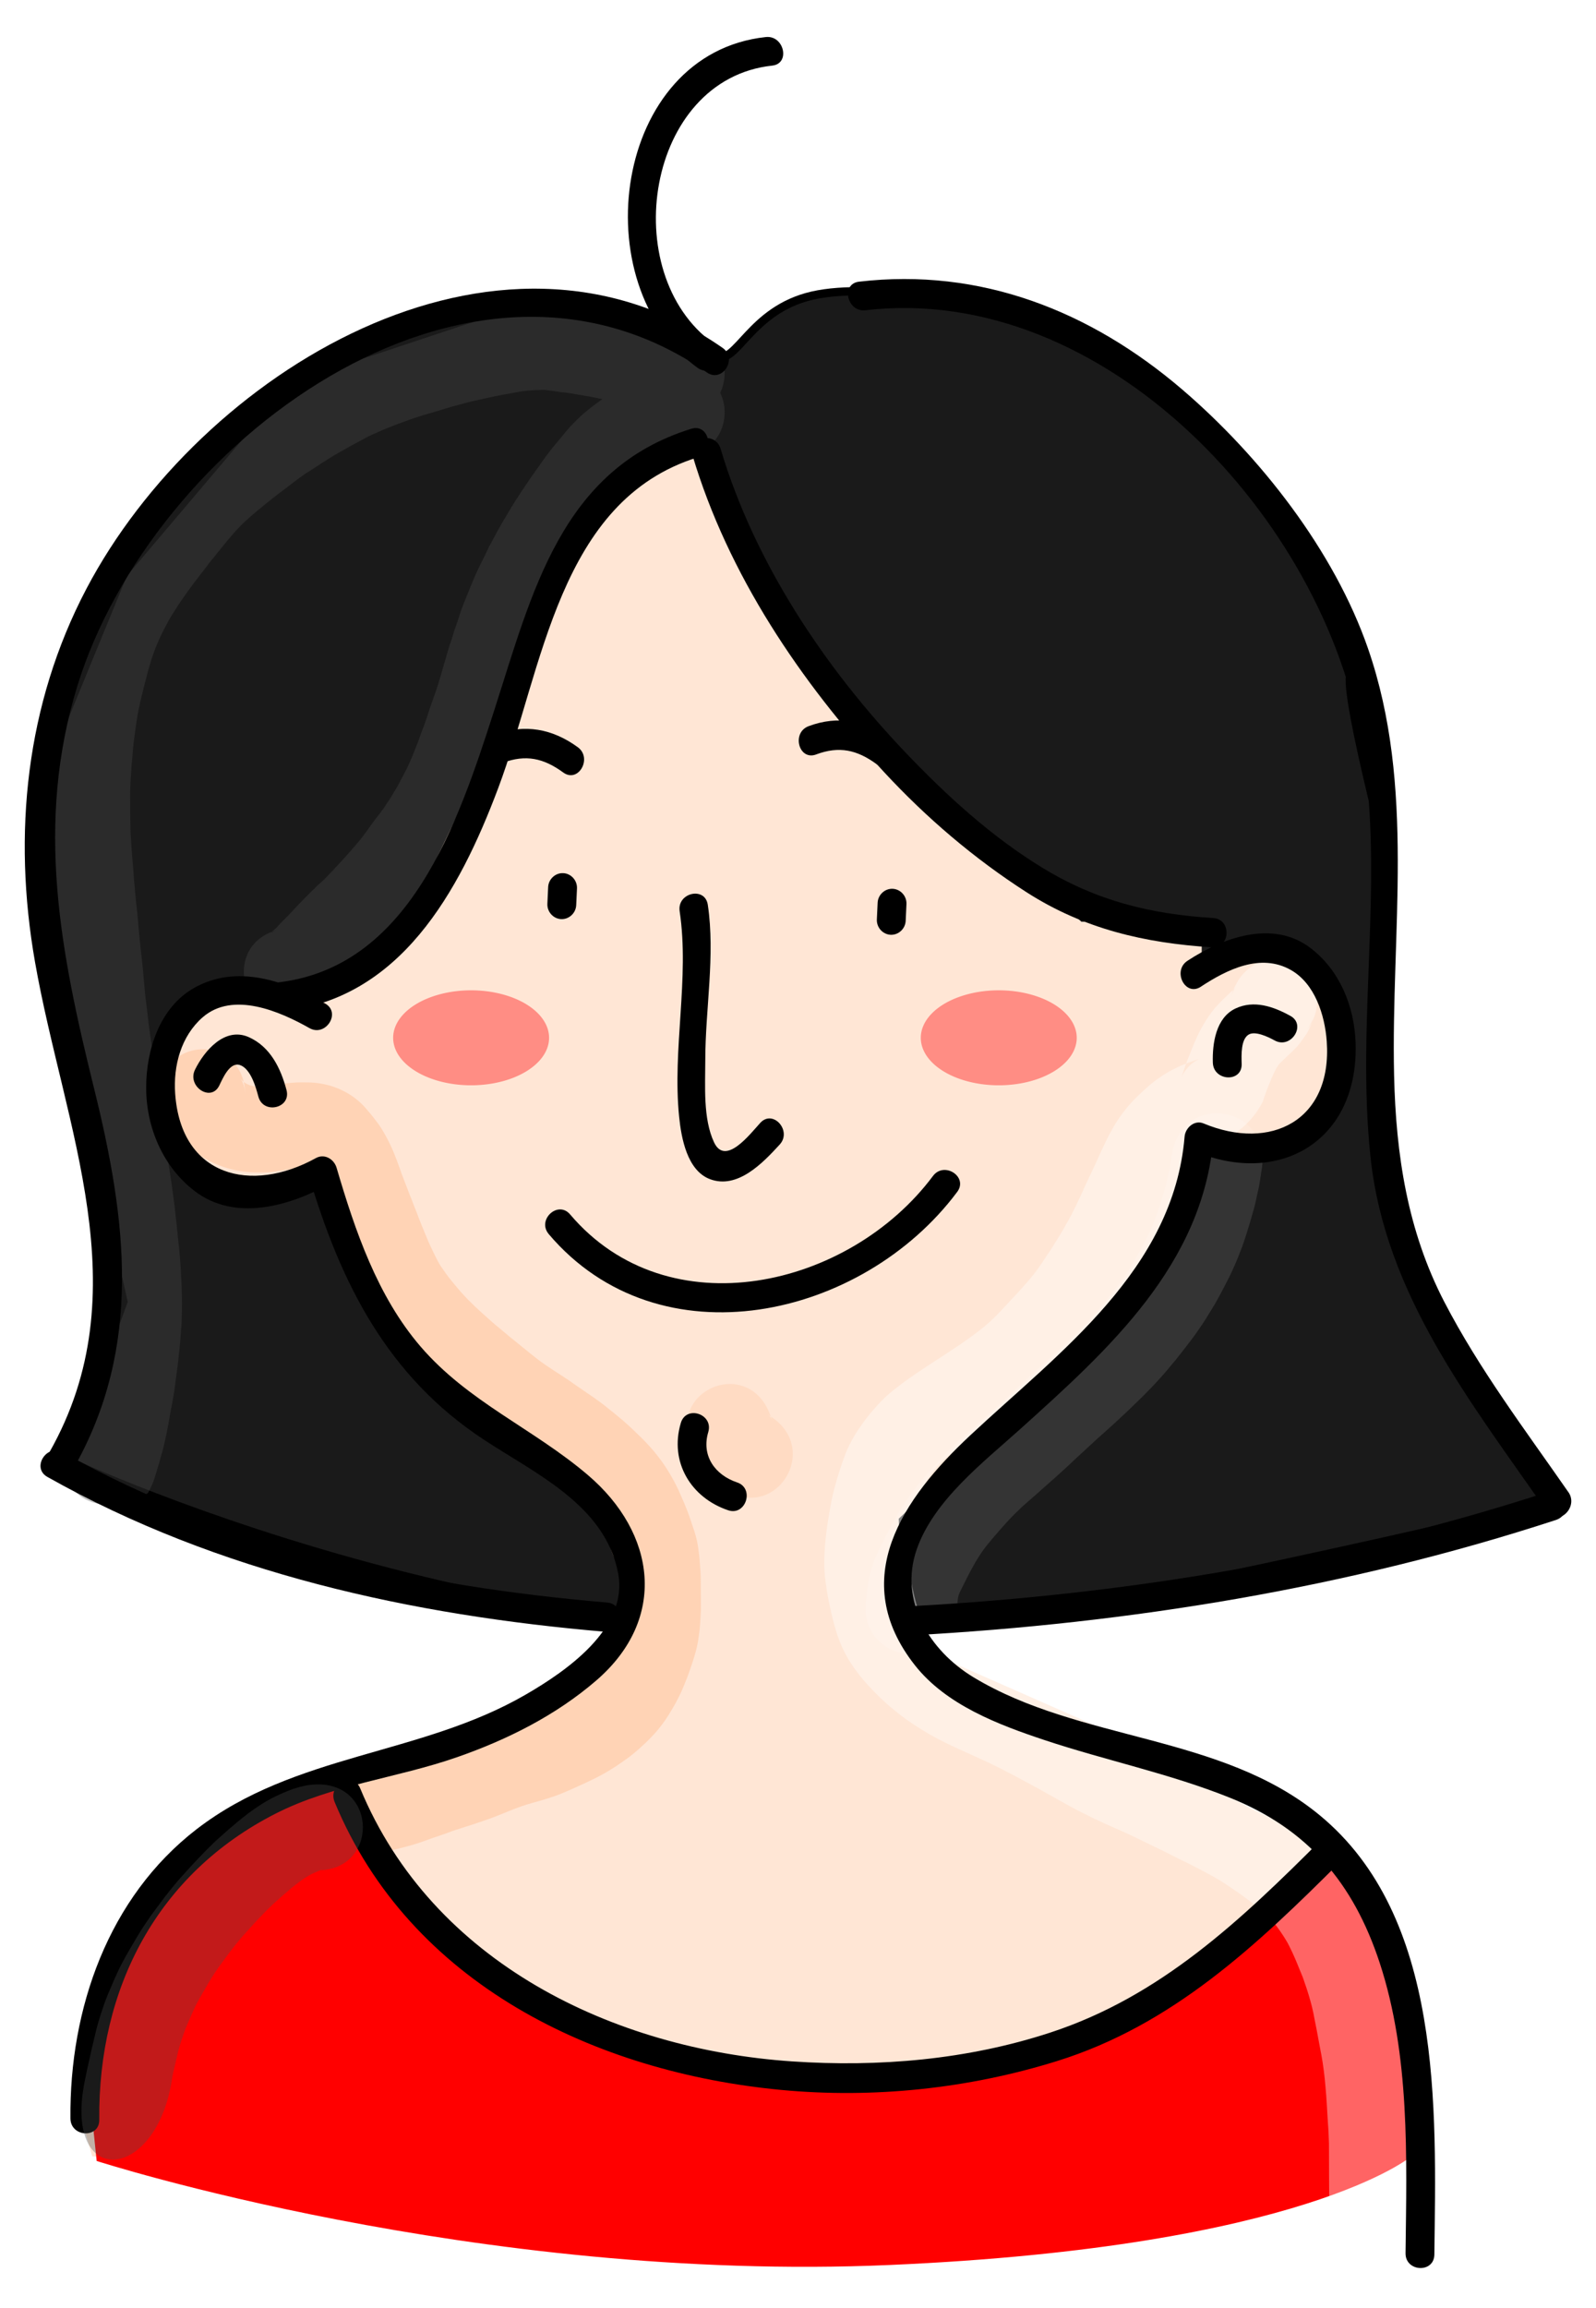
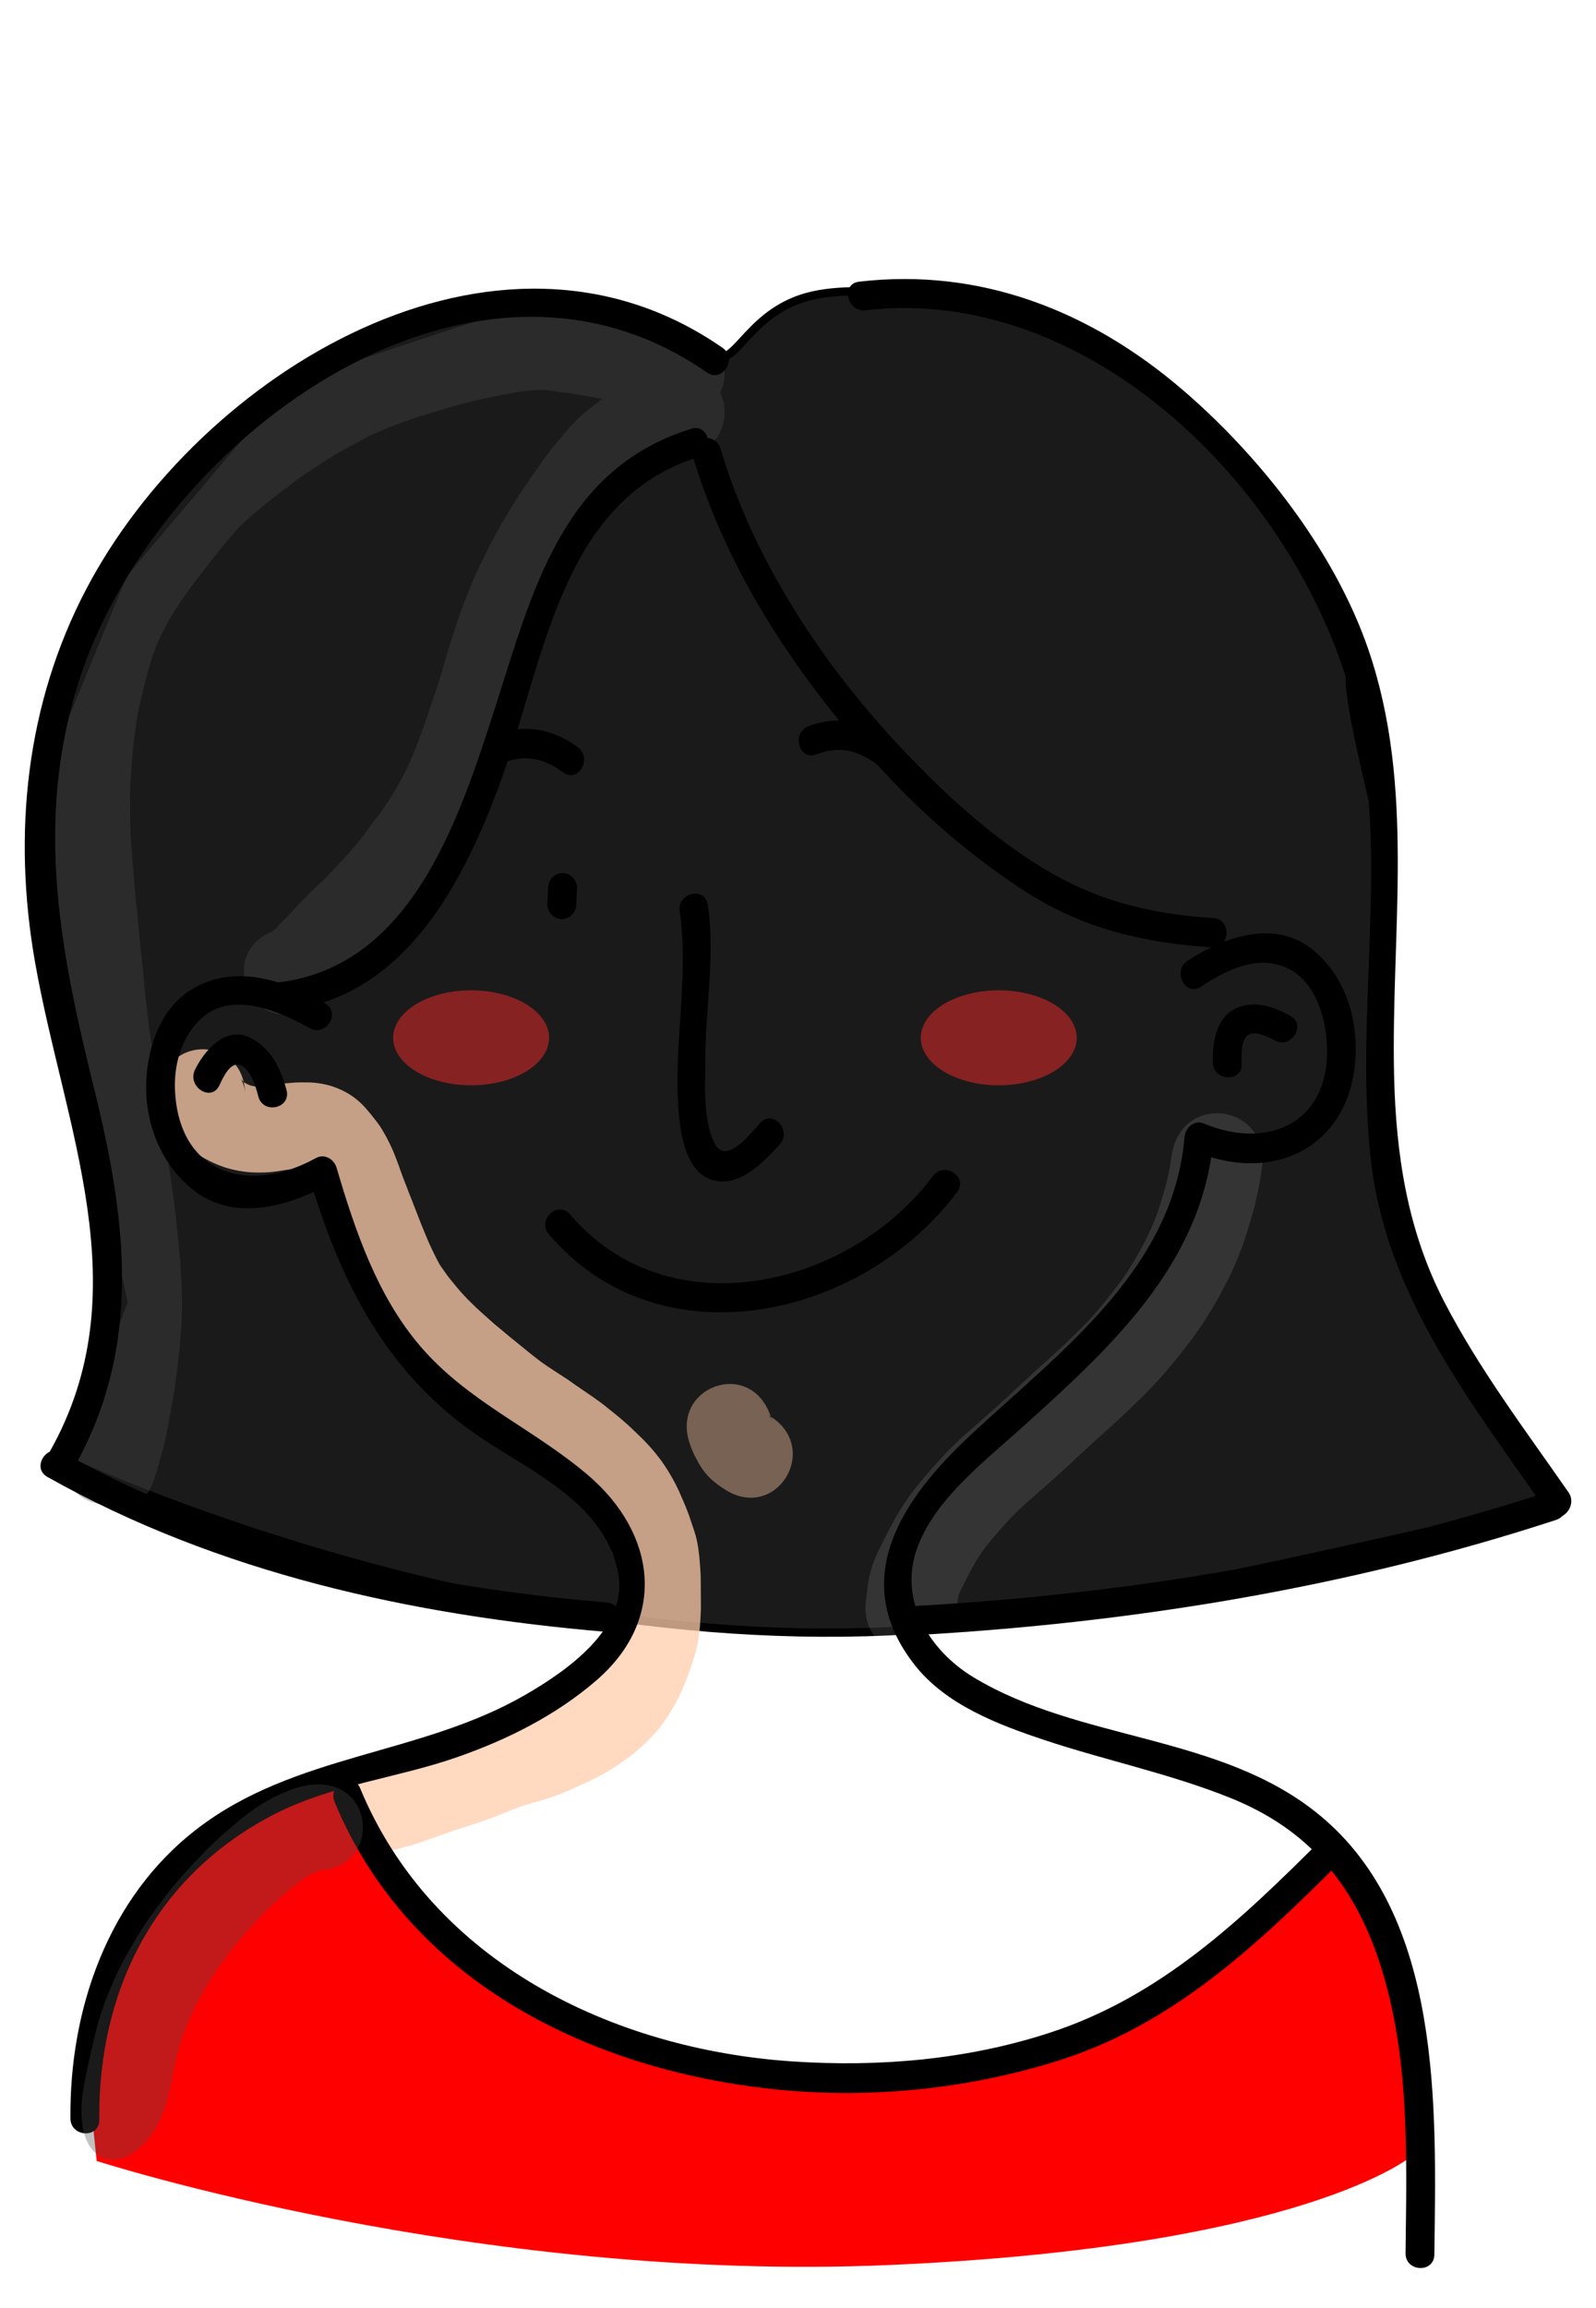
<svg xmlns="http://www.w3.org/2000/svg" xmlns:xlink="http://www.w3.org/1999/xlink" width="187.56" height="271.08" viewBox="0 0 187.562 271.078" enable-background="new 0 0 566.93 566.93">
  <defs>
    <filter id="1" x="-.683" width="2.365" y="-1.286" height="3.573" color-interpolation-filters="sRGB">
      <feGaussianBlur stdDeviation="7.532" />
    </filter>
  </defs>
  <path d="m7.695 171.46c0 0 61.79 29.21 117.82 17.528 56.03-11.685 56.55-12.748 56.55-12.748l-12.04-18.59-7.331-22.308 1.047-31.869c0 0-6.807-25.495-4.713-24.433 2.095 1.062-11.52-22.84-11.52-22.84l-18.851-15.935c0 0-4.713-4.249-9.949-4.249-2.769 0-15.944-2.986-23.259-1.298-7.315 1.688-8.834 8.142-11.301 7.141-5.236-2.125-21.469-6.905-21.469-6.905l-28.8 9.561-19.375 22.84-7.855 19.12-2.772 16.885 6.438 30.919 4.189 18.59z" fill="#1a1a1a" stroke="#000" stroke-width=".976" />
  <path d="m63.32 35.696c-.424.004-.848.038-1.272.061-.446.029-.888.043-1.332.092-.425.053-.849.115-1.272.184-.355.063-.706.119-1.06.184-.363.067-.727.146-1.09.215-.386.073-.766.138-1.151.215-.409.081-.804.185-1.211.276-.394.088-.789.181-1.181.276-.379.093-.773.179-1.151.276-.398.102-.784.2-1.181.307-.405.111-.809.218-1.211.338-.343.102-.686.208-1.03.307-.383.11-.769.223-1.151.338-.405.121-.808.242-1.211.369-.401.128-.811.239-1.211.369-.444.145-.893.303-1.332.461-.428.154-.848.298-1.272.461-.428.165-.847.349-1.272.522-.448.183-.889.358-1.332.553-.472.208-.962.445-1.423.676-.433.218-.846.413-1.272.645-.388.213-.794.429-1.181.645-.419.232-.827.467-1.241.706-.437.251-.874.502-1.302.768-.412.254-.831.511-1.241.768-.42.268-.827.523-1.241.799-.442.292-.897.588-1.332.891-.449.312-.894.625-1.332.952-.417.31-.828.636-1.241.952-.41.315-.83.64-1.241.952-.437.34-.871.667-1.302 1.014-.407.333-.81.673-1.211 1.014-.449.377-.898.742-1.332 1.136-.466.427-.923.865-1.363 1.321-.402.421-.802.848-1.181 1.29-.363.414-.74.834-1.09 1.259-.351.421-.689.829-1.03 1.259-.354.437-.71.881-1.06 1.321-.347.443-.688.904-1.03 1.351-.344.452-.687.898-1.03 1.351-.357.48-.713.956-1.06 1.444-.355.502-.695 1.02-1.03 1.536-.33.507-.653 1.019-.969 1.536-.313.521-.625 1.059-.908 1.597-.277.518-.533 1.036-.787 1.566-.249.527-.506 1.058-.727 1.597-.218.54-.42 1.075-.606 1.628-.179.523-.358 1.036-.515 1.566-.164.543-.312 1.11-.454 1.659-.135.512-.267 1.022-.394 1.536-.137.544-.268 1.081-.394 1.628-.115.522-.257 1.042-.363 1.566-.11.547-.214 1.108-.303 1.659-.084.527-.146 1.037-.212 1.566-.068.519-.128 1.046-.182 1.566-.059.53-.108 1.065-.151 1.597-.048.531-.115 1.065-.151 1.597-.039.546-.09 1.081-.121 1.628-.025.532-.021 1.064-.03 1.597-.012.519-.034 1.047-.03 1.566 0 .481-.002.963 0 1.444.004.501.013 1 .03 1.505.016.517.033 1.02.061 1.536.029.473.058.94.091 1.413.032.457.086.925.121 1.382.035.453.054.899.091 1.351.037.462.081.92.121 1.382.04.461.078.922.121 1.382.044.468.104.945.151 1.413.046.456.071.896.121 1.351.044.41.089.817.121 1.229.04.449.078.903.121 1.351.043.451.104.901.151 1.351.047.449.073.903.121 1.351.045.415.109.844.151 1.259.04.47.077.913.121 1.382.044.473.104.971.151 1.444.048.471.097.943.151 1.413.051.444.097.877.151 1.321.055.451.093.901.151 1.351.06.459.119.923.182 1.382.064.467.143.916.212 1.382.062.427.132.861.182 1.29.06.464.119.919.182 1.382.057.436.1.884.151 1.321.057.472.119.942.182 1.413.061.455.111.898.182 1.351.057.375.123.762.182 1.136.056.416.122.844.182 1.259.062.436.115.855.182 1.29.067.436.137.886.212 1.321.062.368.128.736.182 1.106.063.424.142.836.212 1.259.064.387.117.78.182 1.167.053.322.111.659.151.983.045.344.075.67.121 1.014.044.341.081.672.121 1.014.043.39.075.808.121 1.198.044.364.108.711.151 1.075.041.345.057.699.091 1.044.038.382.082.754.121 1.136.035.343.069.7.091 1.044.028.36.064.715.091 1.075.026.35.038.694.061 1.044.018.352.014.723.03 1.075.015.353.02.691.03 1.044.006.338.009.675 0 1.014-.004.329.008.654 0 .983-.016.322-.04.661-.061.983-.032.368-.056.738-.091 1.106-.034.356-.083.689-.121 1.044-.039.36-.08.746-.121 1.106-.039.345-.077.669-.121 1.014-.042.333-.075.681-.121 1.014-.045.321-.101.632-.151.952-.05.317-.097.636-.151.952-.053.312-.124.611-.182.921-.065.351-.127.723-.182 1.075-.046.276-.099.554-.151.829-.048.255-.068.513-.121.768-.049.227-.126.451-.182.676-.051.206-.093.41-.151.614-.074.26-.144.506-.212.768-.054.202-.123.414-.182.614-.051.181-.098.342-.151.522-.053.176-.103.376-.151.553-.017.056-.065.184-.061.184.014-.03.002.057 0 .061.03-.058.054-.125.091-.184.117-.19.266-.39.333-.461-.171.225-.29.426-.424.645-.016.031-.046.061-.061.092-2.981 5.04 3.607 8.274 8.69 4.884.184-.313.346-.647.484-.983-.121.316.19-.463.212-.522.093-.254.164-.509.242-.768.058-.2.133-.461.151-.522.068-.223.157-.474.212-.676.075-.252.143-.514.212-.768.056-.22.119-.427.182-.645.089-.312.163-.638.242-.952.082-.331.14-.65.212-.983.073-.343.147-.699.212-1.044.065-.341.124-.671.182-1.014.045-.299.097-.593.151-.891.067-.357.151-.717.212-1.075.061-.36.125-.714.182-1.075.059-.376.099-.76.151-1.136.053-.375.104-.761.151-1.136.05-.391.107-.776.151-1.167.043-.381.08-.756.121-1.136.042-.39.083-.777.121-1.167.039-.4.056-.797.091-1.198.035-.45.069-.901.091-1.351.018-.453.024-.929.03-1.382.01-.441.008-.879 0-1.321-.009-.421-.016-.839-.03-1.259-.017-.404-.039-.794-.061-1.198-.021-.397-.035-.801-.061-1.198-.028-.396-.061-.802-.091-1.198-.028-.428-.078-.832-.121-1.259-.039-.376-.084-.76-.121-1.136-.038-.404-.074-.825-.121-1.229-.045-.374-.076-.731-.121-1.106-.042-.353-.083-.722-.121-1.075-.042-.388-.105-.779-.151-1.167-.048-.373-.102-.733-.151-1.106-.052-.418-.116-.844-.182-1.259-.067-.401-.116-.797-.182-1.198-.062-.374-.126-.731-.182-1.106-.063-.437-.138-.886-.212-1.321-.066-.382-.123-.753-.182-1.136-.061-.4-.125-.798-.182-1.198-.056-.392-.098-.805-.151-1.198-.064-.434-.146-.857-.212-1.29-.061-.392-.129-.774-.182-1.167-.056-.422-.101-.867-.151-1.29-.055-.474-.09-.94-.151-1.413-.061-.455-.123-.896-.182-1.351-.057-.486-.142-.99-.212-1.474-.065-.44-.121-.88-.182-1.321-.06-.435-.125-.854-.182-1.29-.056-.425-.099-.865-.151-1.29-.051-.419-.103-.84-.151-1.259-.049-.424-.108-.835-.151-1.259-.045-.443-.08-.877-.121-1.321-.042-.446-.083-.905-.121-1.351-.047-.495-.097-.98-.151-1.474-.047-.433-.106-.888-.151-1.321-.044-.421-.081-.838-.121-1.259-.041-.426-.083-.833-.121-1.259-.038-.473-.07-.941-.121-1.413-.048-.434-.107-.886-.151-1.321-.044-.44-.08-.88-.121-1.321-.041-.44-.083-.881-.121-1.321-.038-.439-.055-.881-.091-1.321-.035-.44-.087-.881-.121-1.321-.033-.432-.061-.858-.091-1.29-.031-.448-.063-.904-.091-1.351-.019-.413-.017-.816-.03-1.229-.014-.419-.027-.84-.03-1.259-.002-.456 0-.896 0-1.351-.004-.439-.01-.882 0-1.321.007-.455.04-.928.061-1.382.029-.463.058-.92.091-1.382.032-.465.079-.918.121-1.382.037-.464.07-.919.121-1.382.046-.451.123-.902.182-1.351.056-.432.111-.891.182-1.321.068-.415.128-.817.212-1.229.097-.466.2-.918.303-1.382.104-.446.221-.907.333-1.351.117-.478.238-.937.363-1.413.112-.431.234-.864.363-1.29.122-.414.254-.821.394-1.229.126-.372.275-.743.424-1.106.151-.363.317-.72.484-1.075.183-.376.378-.768.575-1.136.204-.39.409-.76.636-1.136.252-.41.524-.826.787-1.229.267-.412.534-.797.818-1.198.298-.418.602-.848.908-1.259.321-.425.646-.836.969-1.259.313-.409.621-.824.939-1.229.319-.4.647-.8.969-1.198.309-.386.621-.788.939-1.167.3-.363.598-.722.908-1.075.285-.335.574-.635.878-.952.285-.292.607-.586.908-.86.332-.298.658-.573.999-.86.37-.314.745-.614 1.12-.921.367-.293.75-.603 1.12-.891.398-.301.785-.587 1.181-.891.372-.284.745-.581 1.12-.86.352-.262.699-.518 1.06-.768.373-.26.771-.486 1.151-.737.372-.246.745-.497 1.12-.737.368-.228.721-.449 1.09-.676.342-.213.711-.414 1.06-.614.364-.207.723-.412 1.09-.614.378-.212.771-.406 1.151-.614.324-.176.64-.357.969-.522.313-.156.649-.289.969-.43.357-.157.699-.314 1.06-.461.364-.149.723-.289 1.09-.43.357-.137.731-.27 1.09-.399.347-.125.679-.255 1.03-.369.38-.123.77-.247 1.151-.369.349-.11.709-.202 1.06-.307.347-.105.681-.207 1.03-.307.369-.106.752-.229 1.12-.338.335-.1.662-.184.999-.276.344-.092.684-.188 1.03-.276.345-.089.713-.161 1.06-.246.328-.079.64-.142.969-.215.333-.075.665-.149.999-.215.357-.072.732-.147 1.09-.215.345-.066.684-.121 1.03-.184.33-.061.639-.126.969-.184.259-.036.528-.06.787-.092.239-.019.487-.051.727-.061.253-.012.504-.03.757-.031.22-.004.447-.015.666 0 .255.025.503.059.757.092.344.046.686.106 1.03.154.352.048.708.077 1.06.123.296.047.582.107.878.154.306.044.605.098.908.154.294.05.587.092.878.154.348.074.711.145 1.06.215.05.01.101.021.151.031-.116.081-.248.164-.363.246-.276.202-.548.403-.818.614-.295.229-.592.465-.878.706-.338.288-.655.575-.969.891-.253.255-.514.504-.757.768-.264.284-.507.594-.757.891-.206.245-.406.486-.606.737-.221.266-.453.525-.666.799-.236.296-.472.585-.696.891-.225.302-.443.618-.666.921-.201.284-.409.573-.606.86-.207.295-.431.594-.636.891-.176.26-.34.507-.515.768-.216.314-.431.631-.636.952-.197.305-.408.617-.606.921-.197.314-.385.603-.575.921-.185.304-.361.617-.545.921-.183.308-.364.613-.545.921-.159.281-.329.576-.484.86-.187.334-.367.675-.545 1.014-.144.283-.309.547-.454.829-.149.296-.273.596-.424.891-.153.305-.306.614-.454.921-.16.326-.329.655-.484.983-.171.366-.325.734-.484 1.106-.133.32-.265.631-.394.952-.122.298-.244.591-.363.891-.131.323-.267.657-.394.983-.135.352-.272.717-.394 1.075-.121.344-.224.696-.333 1.044-.113.338-.251.676-.363 1.014-.111.342-.191.672-.303 1.014-.117.361-.255.711-.363 1.075-.117.384-.228.78-.333 1.167-.096.342-.203.673-.303 1.014-.106.36-.192.717-.303 1.075-.095.323-.202.662-.303.983-.096.308-.198.617-.303.921-.111.323-.222.63-.333.952-.129.368-.268.737-.394 1.106-.102.314-.194.64-.303.952-.102.295-.193.568-.303.86-.13.342-.269.7-.394 1.044-.124.333-.244.679-.363 1.014-.104.281-.22.552-.333.829-.103.259-.192.512-.303.768-.118.276-.241.555-.363.829-.097.221-.197.428-.303.645-.116.239-.243.47-.363.706-.127.248-.268.489-.394.737-.121.227-.235.453-.363.676-.124.219-.26.432-.394.645-.132.217-.259.46-.394.676-.115.185-.244.34-.363.522-.134.196-.261.417-.394.614-.142.198-.285.383-.424.584-.157.211-.327.404-.484.614-.161.215-.327.427-.484.645-.185.245-.363.521-.545.768-.153.211-.299.405-.454.614-.099.133-.196.273-.303.399-.172.206-.347.405-.515.614-.138.167-.28.33-.424.491-.14.162-.278.335-.424.491-.184.203-.362.411-.545.614-.156.176-.323.351-.484.522-.171.187-.341.369-.515.553-.131.144-.257.291-.394.43-.16.165-.323.328-.484.491-.148.151-.271.314-.424.461-.121.118-.231.217-.363.338-.155.146-.337.288-.454.399-.15.14-.291.302-.394.399-.192.179-.393.364-.575.553-.145.146-.279.283-.424.43-.151.153-.316.318-.454.461-.173.176-.344.344-.515.522-.155.164-.302.325-.454.491-.157.163-.333.352-.484.522-.092.098-.194.198-.303.307-.117.119-.246.25-.363.369-.198.196-.384.381-.575.584-.031.032-.189.224-.273.307-.063.061-.105.145-.182.184-.109.096-.247.201-.363.307-.032.029-.059.064-.091.092.201-.077.415-.155.636-.215-.167.045-.527.197-.727.307.032-.028.059-.064.091-.092-5.797 2.21-3.431 11.12 3.119 9.552.136-.022.462-.146.666-.215.419-.133.799-.337 1.181-.553.308-.183.599-.389.878-.614.169-.075.283-.247.424-.369.129-.112.266-.224.394-.338.198-.179.154-.12.363-.307.197-.18.417-.365.606-.553.176-.177.343-.371.515-.553.074-.077.212-.216.242-.246.172-.17.345-.349.515-.522.186-.188.366-.389.545-.584.127-.14.263-.262.394-.399.135-.149.287-.314.424-.461.129-.132.234-.237.363-.369.148-.153.305-.309.454-.461.141-.143.283-.287.424-.43.117-.122.183-.194.273-.276.144-.133.281-.266.424-.399.15-.143.303-.288.454-.43.193-.178.389-.338.575-.522.184-.173.338-.373.515-.553.182-.183.366-.367.545-.553.208-.213.405-.424.606-.645.166-.175.322-.375.484-.553.184-.198.366-.38.545-.584.163-.177.322-.375.484-.553.202-.218.411-.451.606-.676.2-.226.383-.443.575-.676.152-.189.329-.367.484-.553.236-.276.45-.569.666-.86.173-.231.317-.471.484-.706.145-.193.278-.392.424-.584.17-.233.372-.476.545-.706.168-.224.318-.451.484-.676.168-.237.345-.471.515-.706.184-.259.366-.506.545-.768.19-.282.362-.573.545-.86.167-.266.352-.531.515-.799.186-.297.341-.586.515-.891.171-.298.353-.619.515-.921.152-.296.302-.595.454-.891.158-.307.303-.611.454-.921.16-.328.307-.649.454-.983.136-.297.294-.59.424-.891.149-.34.286-.699.424-1.044.145-.355.26-.715.394-1.075.117-.33.241-.655.363-.983.118-.324.241-.63.363-.952.145-.384.289-.779.424-1.167.129-.371.241-.763.363-1.136.106-.296.229-.594.333-.891.119-.341.216-.672.333-1.014.136-.395.269-.799.394-1.198.119-.376.222-.758.333-1.136.113-.355.228-.687.333-1.044.113-.383.225-.783.333-1.167.084-.313.178-.611.273-.921.091-.309.204-.615.303-.921.111-.326.192-.656.303-.983.107-.321.226-.662.333-.983.092-.297.199-.598.303-.891.089-.266.172-.506.273-.768.104-.263.196-.537.303-.799.118-.296.243-.595.363-.891.122-.303.268-.589.394-.891.104-.232.194-.477.303-.706.127-.264.264-.536.394-.799.139-.289.28-.574.424-.86.147-.281.278-.578.424-.86.145-.278.282-.55.424-.829.115-.212.215-.404.333-.614.151-.276.33-.555.484-.829.147-.246.277-.491.424-.737.167-.277.347-.553.515-.829.164-.275.315-.559.484-.829.179-.269.37-.527.545-.799.151-.237.295-.475.454-.706.188-.28.386-.55.575-.829.177-.253.368-.515.545-.768.183-.268.357-.534.545-.799.175-.231.34-.476.515-.706.161-.216.346-.404.515-.614.176-.226.362-.455.545-.676.189-.234.382-.477.575-.706.139-.163.276-.306.424-.461.17-.182.338-.379.515-.553.117-.116.236-.233.363-.338.179-.151.36-.287.545-.43.193-.153.377-.285.575-.43.221-.152.448-.305.666-.461.21-.146.424-.317.636-.461.156-.109.322-.209.484-.307.073-.045.134-.087.212-.123.182-.077.361-.143.545-.215.193-.074.411-.148.606-.215.1-.036.193-.069.273-.092 4.687.267 6.47-4.231 4.966-7.31 1.223-2.578.374-6.155-3.482-7.187-.204-.053-.401-.101-.606-.154-.196-.05-.41-.104-.606-.154-.21-.054-.425-.131-.636-.184-.213-.054-.424-.097-.636-.154-.307-.08-.598-.153-.908-.215-.247-.052-.51-.101-.757-.154-.246-.052-.481-.098-.727-.154-.275-.061-.542-.123-.818-.184-.277-.062-.571-.119-.848-.184-.323-.075-.645-.173-.969-.246-.359-.08-.729-.145-1.09-.215-.317-.063-.623-.117-.939-.184-.381-.08-.767-.149-1.151-.215-.378-.069-.741-.159-1.12-.215-.381-.06-.768-.13-1.151-.184-.332-.043-.668-.078-.999-.123-.363-.05-.727-.105-1.09-.154-.468-.061-.953-.117-1.423-.154-.454-.029-.908-.039-1.363-.031" opacity=".343" fill="#4d4d4d" fill-rule="evenodd" />
-   <path d="m9.79 249.54l5.76-22.84 9.426-12.748 15.186-5.312 18.327-5.312 10.996-8.498 5.76-7.436-6.807-14.341-11.52-5.843-11.52-10.09-6.807-19.12-10.473 2.656-7.331-5.843-2.618-7.436 5.236-7.967 5.236-3.718 7.855 3.187 10.473-9.03 10.473-21.777 6.284-16.997 6.284-13.279 12.567-6.374 6.807 19.653 18.851 19.653 18.851 17.528h14.14v5.312l5.236-2.125 6.284 1.062 4.189 7.967v8.498l-6.807 6.374-9.426-2.656-5.236 14.341-15.186 17.528-14.662 13.81.524 14.341 24.09 10.623 16.756 9.03 13.09 6.374-18.851 37.712-130.39-3.187z" fill="#ffe6d5" />
  <path d="m45.29 208.83c.251.24-.279-.25-.354-.31-.148-.142-.759-.449-.925-.536-.411-.181-.85-.286-1.295-.333-.064-.005.08.003.096.004-.028-.022-.569.01-.233-.013.258-.017.176-.011.016.001.15-.023.299-.044.449-.065.084-.013.623-.075.381-.047.105-.019.209-.037.314-.055.113-.025.349-.075.387-.083.186-.048.372-.093.558-.138.201-.046.298-.071.42-.106.217-.061.434-.121.651-.18.146-.049.317-.102.473-.149.029-.018.37-.133.491-.174.176-.069.354-.132.532-.196.247-.088.495-.173.743-.257.205-.07.41-.14.615-.21.141-.045.46-.152.482-.16.193-.075.387-.149.581-.22.247-.092.496-.177.746-.26.174-.058.505-.16.592-.187.224-.076.448-.15.673-.223.176-.056.513-.157.606-.186.215-.072.429-.147.644-.218.208-.066.415-.135.622-.206.226-.076.448-.16.673-.24.189-.064.375-.136.56-.21.24-.094.481-.186.719-.285.275-.115.551-.23.827-.341.286-.116.576-.226.865-.335.289-.111.581-.216.873-.319.329-.115.661-.22.994-.321.283-.084.566-.167.849-.25.282-.081.564-.159.847-.238.203-.056.403-.121.603-.184.201-.061.4-.125.598-.194.162-.059.322-.124.482-.19.221-.092.439-.193.658-.289.228-.095.453-.198.678-.301.241-.11.483-.221.724-.331.19-.086.379-.173.566-.264.219-.107.438-.214.657-.321.147-.085.331-.182.493-.267.121-.07.24-.142.36-.214.143-.083.277-.169.412-.26.166-.11.329-.225.492-.339.145-.101.335-.234.45-.316.099-.073.216-.168.276-.217.143-.112.262-.222.386-.333.136-.117.269-.238.399-.362.112-.103.219-.211.325-.32.105-.11.215-.221.314-.332.061-.068.118-.142.187-.228.078-.099.151-.203.223-.306.085-.122.163-.248.243-.372.078-.132.157-.263.236-.395.077-.129.149-.262.221-.393.068-.133.137-.266.205-.399.05-.101.096-.205.142-.308.068-.163.134-.328.201-.492.068-.155.131-.313.191-.472.773-2.148 1.892-4.993 1.823-7.357-.043-1.491-1.028-2.679-1.389-3.734-.074-.214-.142-.43-.211-.645-.015-.049-.044-.122-.122-.336-.075-.216-.076-.204-.164-.429-.046-.12-.124-.296-.212-.51-.07-.146-.151-.335-.222-.498-.076-.171-.145-.346-.223-.515-.093-.208-.094-.199-.184-.377-.085-.176-.109-.212-.203-.378-.084-.152-.174-.3-.263-.449-.06-.1-.17-.261-.273-.425-.058-.081-.114-.164-.172-.245-.098-.127-.198-.252-.297-.378-.077-.099-.17-.201-.268-.314-.093-.105-.218-.234-.34-.367-.118-.136-.208-.222-.316-.332-.132-.127-.264-.254-.396-.381-.139-.134-.278-.268-.418-.4-.17-.153-.334-.313-.5-.47-.106-.095-.211-.192-.32-.283-.169-.14-.337-.281-.506-.422-.189-.146-.371-.302-.554-.457-.11-.088-.22-.175-.331-.261-.192-.148-.38-.302-.571-.453-.115-.091-.235-.175-.354-.26-.199-.137-.394-.279-.589-.421-.152-.102-.303-.204-.455-.307-.176-.121-.352-.243-.529-.364-.196-.13-.389-.266-.585-.398-.249-.163-.49-.338-.73-.515-.142-.099-.285-.198-.427-.296-.151-.097-.302-.194-.452-.293-.159-.107-.319-.211-.481-.313-.244-.15-.483-.309-.72-.469-.159-.107-.318-.216-.48-.319-.25-.164-.497-.335-.744-.505-.258-.177-.51-.361-.76-.549-.25-.186-.498-.375-.742-.57-.191-.146-.378-.297-.567-.446-.22-.17-.429-.353-.646-.527-.202-.161-.403-.322-.603-.485-.215-.174-.428-.349-.641-.525-.183-.154-.373-.299-.56-.448-.216-.176-.429-.355-.642-.534-.199-.161-.394-.327-.589-.493-.136-.12-.279-.233-.422-.346-.232-.188-.458-.384-.684-.58-.178-.161-.356-.322-.536-.48-.189-.166-.377-.334-.565-.502-.19-.169-.376-.342-.565-.513-.187-.167-.37-.338-.555-.508-.222-.207-.438-.421-.654-.634-.181-.178-.361-.356-.542-.535-.221-.222-.435-.451-.649-.679-.213-.222-.42-.449-.623-.679-.204-.235-.408-.471-.608-.71-.183-.221-.368-.44-.55-.662-.168-.215-.345-.423-.516-.636-.23-.284-.449-.577-.662-.874-.158-.223-.31-.449-.469-.671-.216-.293-.42-.595-.616-.902-.22-.347-.421-.705-.615-1.067-.158-.299-.313-.6-.463-.904-.136-.271-.264-.546-.395-.82-.143-.291-.281-.585-.416-.881-.141-.308-.272-.62-.404-.932-.113-.267-.219-.537-.331-.803-.122-.287-.24-.577-.358-.866-.119-.29-.231-.582-.345-.875-.096-.247-.186-.496-.284-.743-.1-.252-.201-.505-.301-.757-.109-.273-.212-.548-.316-.823-.091-.225-.182-.45-.271-.676-.11-.278-.214-.559-.318-.84-.075-.2-.156-.398-.236-.597-.106-.269-.208-.539-.31-.81-.099-.265-.193-.531-.289-.797-.079-.222-.159-.444-.238-.666-.069-.199-.094-.253-.181-.474-.08-.201-.159-.403-.239-.604.01.019-.07-.149-.104-.219-.087-.176-.175-.352-.263-.527.039.087-.127-.215-.155-.264-.068-.13-.201-.333-.071-.127.126.176-.164-.208-.209-.266-.075-.097-.148-.196-.225-.291-.103-.122-.207-.244-.311-.365-.082-.105-.352-.398-.1-.123.053.056.033.038.11.103.002.01.135.095.207.142.108.059-.057-.025-.111-.051.016.024.373.157.141.074-.184-.062.145.044.172.053-.214-.048-.26-.047.004-.005-.075-.008-.391-.035-.066-.008.03.009-.21.001-.27 0-.159 0-.319-.001-.478-.001-.345.005.133-.012-.041.003-.147.013-.294.024-.442.036-.086.007-.589.047-.252.019-.021.12-.238.036-.357.053-.216.03-.432.056-.649.081.151-.017-.293.052-.36.063-.234.038-.469.072-.703.105-.331.051-.664.084-.997.108-.343.026-.688.027-1.032.028-.37.007-.74-.011-1.11-.035-.428-.029-.852-.088-1.275-.162-.397-.07-.789-.166-1.179-.269-.413-.108-.815-.253-1.213-.407-.373-.149-.739-.316-1.099-.495-.341-.169-.67-.359-.996-.555-.366-.218-.707-.475-1.044-.737-.344-.267-.666-.56-.978-.864-.255-.247-.498-.507-.735-.771-.362-.403-.674-.846-.961-1.306-.414-.661-.672-1.395-.862-2.149-.135-.775-.084-.376-.147-1.198-.252-7.131 9.69-7.493 9.943-.362-.052-.515-.014-.269-.108-.739-.083-.296-.187-.588-.356-.847-.051-.076-.134-.185-.129-.168.087.096.174.192.268.281.052.052.052.057.105.103.203.158.079.068.124.103.077.046.187.113.264.151.07.036.219.103.261.124.15.058.096.046.241.087.085.022.225.06.319.076.082.015.143.03.272.037.073.005.222.015.355.009.174-.001.304.002.378-.004.111-.008.095-.002.314-.035.176-.025.352-.051.527-.079.266-.043.531-.09.798-.123.134-.015.269-.031.403-.049.189-.026.378-.056.568-.08.207-.021.414-.041.621-.055.144-.011.288-.023.432-.035.286-.023.572-.04.858-.035.162 0 .324.001.486.001.231.001.462.001.694.01.284.018.569.039.852.076.292.04.581.091.868.156.339.076.676.163 1 .284.317.113.632.231.934.381.227.113.454.225.674.353.333.195.656.407.959.648.29.234.575.475.835.743.2.209.394.422.578.645.134.156.267.313.4.47.165.199.324.403.479.609.168.22.34.438.499.666.183.272.359.547.517.835.147.256.295.511.429.774.099.197.198.394.295.592.155.316.302.636.434.962.081.204.161.408.242.611.103.261.207.521.299.786.079.221.158.442.237.663.074.208.149.415.224.623.081.213.161.426.243.638.113.284.229.567.334.854.079.214.157.428.241.639.105.267.216.532.319.8.083.219.164.438.251.655.103.258.205.515.308.773.107.269.208.541.311.811.092.238.183.475.28.711.103.253.205.506.313.758.112.266.219.535.33.801.095.227.19.453.292.677.105.234.217.464.329.694.112.235.222.471.339.704.105.212.213.422.323.631.073.14.15.277.233.411.091.148.196.286.296.427.157.22.311.442.464.664.101.142.204.282.314.417.165.205.335.405.497.612.15.188.31.368.461.555.136.163.275.325.414.485.136.153.274.305.416.452.134.142.268.284.402.426.176.174.352.347.528.521.132.13.265.26.398.39.17.156.337.314.51.467.171.155.34.313.513.466.167.149.334.298.503.446.16.141.324.282.478.429.122.106.245.211.367.317.227.18.453.361.672.552.177.151.354.302.535.448.167.14.333.279.501.418.212.168.426.334.634.509.192.158.383.316.576.472.199.161.399.321.599.481.187.151.369.307.557.456.213.168.424.337.639.503.153.124.312.24.47.359.154.115.307.23.466.337.143.097.286.195.428.294.235.15.467.305.698.462.138.093.28.189.436.284.217.136.433.275.646.418.217.143.438.279.651.427.226.156.452.311.674.472.132.097.249.186.387.273.188.127.374.257.563.383.202.136.403.276.604.415.225.154.453.302.675.462.176.127.302.222.489.349.248.175.494.354.734.541.167.131.333.264.498.397.248.191.493.385.733.585.166.141.333.281.504.415.174.146.348.291.523.436.231.195.457.395.679.6.162.151.32.307.484.455.191.178.379.359.567.541.202.195.406.388.604.587.19.195.383.388.563.593.171.183.345.364.508.554.192.221.384.441.564.672.172.218.346.436.512.659.193.267.382.537.561.814.138.218.286.431.415.654.13.218.26.436.384.657.143.252.284.505.411.765.132.26.263.519.381.786.102.225.198.452.296.679.101.234.208.465.307.7.088.212.179.422.262.635.087.218.174.437.251.659.089.244.18.487.258.734.047.146.092.293.143.439.065.189.13.379.194.568.094.277.184.556.261.839.088.332.17.666.225 1.01.047.268.088.536.119.806.024.196.049.391.074.587.029.262.05.524.065.787.011.171.023.342.036.514.014.191.027.381.041.572.019.293.031.586.028.88.001.198.002.396.003.594.001.195.002.391.004.586.001.201.003.403.004.604.001.206.003.411.004.617.002.217.003.434.004.651.001.315-.001.631-.023.945-.013.228-.025.456-.039.684-.015.256-.031.512-.049.767-.026.315-.062.629-.107.942-.039.289-.077.579-.126.867-.073.393-.154.785-.26 1.171-.075.262-.151.523-.231.784-.079.252-.157.503-.242.753-.081.24-.164.479-.249.717-.094.267-.187.533-.286.798-.103.271-.21.54-.325.806-.066.163-.191.475-.287.688-.12.269-.244.536-.377.799-.117.228-.233.456-.355.681-.125.226-.25.453-.383.675-.137.23-.274.461-.417.687-.15.234-.3.469-.46.696-.173.248-.35.493-.536.731-.204.259-.412.516-.633.761-.186.206-.377.408-.57.607-.205.212-.413.42-.628.621-.204.193-.411.384-.623.568-.209.186-.416.373-.634.547-.244.203-.494.399-.749.589-.216.158-.436.311-.655.464-.219.153-.438.306-.66.454-.259.173-.521.341-.788.499-.29.176-.581.349-.88.509-.252.132-.498.274-.753.399-.221.108-.442.216-.663.324-.261.128-.525.25-.79.37-.243.111-.485.222-.728.333-.272.124-.544.248-.819.364-.281.123-.559.253-.844.368-.338.14-.678.274-1.022.396-.29.1-.581.196-.874.285-.304.095-.608.192-.915.276-.241.067-.482.134-.722.202-.255.075-.511.149-.766.225-.199.06-.397.122-.594.191-.214.074-.427.153-.639.234-.226.085-.451.17-.675.261-.242.097-.482.198-.722.298-.281.117-.565.229-.849.339-.313.125-.628.245-.946.355-.252.088-.5.185-.754.268-.234.08-.468.158-.703.233-.215.071-.429.147-.644.218-.23.074-.461.145-.692.215-.198.064-.395.129-.592.196-.205.066-.411.129-.615.195-.139.047-.279.093-.416.145-.188.069-.373.143-.561.213-.238.087-.478.169-.719.245-.204.07-.408.139-.612.209-.189.065-.377.129-.565.195-.254.093-.508.187-.763.277-.248.082-.491.178-.74.254-.248.076-.494.158-.744.228-.187.052-.374.103-.561.155-.262.075-.525.143-.791.204-.215.053-.431.106-.646.159-.25.057-.501.11-.753.161-.238.044-.476.085-.715.124-.18.025-.361.048-.541.07-.121.017-.242.034-.363.053-.247.035-.496.063-.745.076-.302.02-.604.04-.907.024-.154-.008-.307-.016-.461-.029-.598-.059-1.188-.187-1.742-.428-.431-.221-.864-.425-1.238-.738-.226-.178-.444-.366-.643-.575-4.975-5.05 2.061-12.182 7.04-7.136" opacity=".746" fill="#fca" fill-rule="evenodd" />
  <path d="m11.361 253.79l-1.047-10.09 5.76-20.715 18.851-12.217 6.807-1.593 3.142 11.154 24.09 18.59 21.469 5.312 27.23-1.593 21.469-9.561 16.233-15.403 6.614 8.585 4.906 17.973-1.047 9.03c0 0-12.567 10.623-61.27 12.748-48.699 2.125-93.21-12.217-93.21-12.217" fill="#f00" />
  <g fill="#fff" fill-rule="evenodd">
    <path d="m101.87 187.39c-.011.058-.023.115-.034.172.009-.077.015-.154.021-.23.017-.244.04-.488.071-.731.031-.236.065-.472.101-.707.052-.303.111-.604.178-.904.084-.371.192-.736.309-1.097.113-.347.244-.688.382-1.026.142-.34.302-.673.463-1 .121-.252.251-.499.373-.749.142-.279.279-.56.42-.84.167-.335.342-.666.522-.994.157-.295.321-.585.483-.877.199-.364.414-.72.632-1.073.223-.358.452-.712.688-1.061.245-.371.505-.732.773-1.086.264-.35.539-.691.819-1.028.245-.307.502-.604.757-.902.255-.303.516-.601.78-.896.236-.266.47-.533.708-.797.267-.293.536-.584.81-.87.286-.303.584-.595.881-.886.279-.275.561-.546.845-.816.344-.319.695-.63 1.051-.935.291-.252.58-.506.872-.758.267-.241.539-.476.805-.717.314-.277.626-.556.939-.833.289-.252.575-.509.861-.766.278-.251.556-.501.83-.757.286-.268.571-.539.857-.809.309-.282.615-.567.922-.851.278-.256.558-.509.833-.768.305-.283.613-.565.92-.847.324-.291.647-.581.973-.87.28-.248.559-.497.834-.75.317-.285.628-.577.943-.864.275-.256.546-.515.818-.773.275-.261.55-.522.819-.789.29-.28.579-.561.864-.847.256-.259.511-.518.762-.781.246-.259.486-.522.724-.788.239-.258.464-.527.69-.797.251-.303.51-.6.758-.905.231-.285.455-.575.681-.864.239-.307.476-.616.714-.924.191-.245.375-.496.555-.75.19-.272.382-.543.567-.819.17-.255.332-.516.491-.779.199-.319.398-.639.59-.963.163-.277.317-.559.471-.841.165-.303.323-.611.482-.917.155-.294.305-.59.453-.888.123-.248.236-.501.348-.754.125-.282.242-.567.357-.853.123-.305.239-.613.357-.92.079-.226.154-.454.226-.682.096-.307.191-.614.286-.922.089-.283.173-.568.258-.852.082-.275.159-.552.237-.829.06-.188.101-.381.144-.573.059-.267.118-.534.176-.8.053-.242.107-.484.158-.727.002-.044.048-.327.066-.447.035-.23.07-.46.105-.69.02-.135.042-.27.064-.405 1.273-7.568 11.824-5.742 10.551 1.826-.012.076-.025.154-.036.23-.036.234-.071.467-.106.701-.054.351-.106.702-.176 1.05-.058.274-.118.547-.178.821-.062.283-.124.566-.187.849-.087.386-.177.771-.29 1.15-.091.323-.181.646-.277.968-.097.328-.194.656-.297.982-.104.335-.207.669-.312 1-.137.428-.276.855-.434 1.276-.141.369-.282.739-.43 1.106-.158.392-.32.783-.491 1.17-.181.411-.368.82-.568 1.222-.175.351-.352.701-.535 1.048-.192.37-.383.741-.583 1.107-.221.406-.444.81-.679 1.207-.208.349-.42.696-.636 1.039-.245.403-.494.804-.757 1.196-.241.359-.489.713-.738 1.067-.262.368-.529.732-.806 1.088-.25.324-.5.648-.751.971-.276.353-.55.707-.833 1.054-.273.333-.551.66-.828.99-.311.373-.625.744-.954 1.102-.311.346-.625.689-.945 1.026-.306.32-.617.636-.929.952-.297.297-.596.591-.9.882-.322.319-.649.632-.978.944-.329.313-.657.625-.99.933-.303.276-.601.557-.906.831-.325.298-.652.593-.982.884-.275.244-.549.49-.823.734-.28.258-.561.515-.84.773-.297.278-.597.553-.897.827-.275.253-.546.51-.824.76-.305.288-.609.577-.916.864-.321.299-.646.593-.972.887-.309.278-.618.556-.931.829-.282.249-.562.5-.845.749-.325.293-.654.581-.981.873-.304.263-.606.527-.909.791-.223.191-.442.385-.659.582-.242.228-.48.459-.717.692-.212.208-.425.414-.629.631-.204.213-.404.43-.603.648-.229.253-.453.511-.68.765-.213.237-.422.477-.627.721-.214.249-.428.497-.632.753-.179.217-.357.435-.527.66-.159.209-.311.422-.454.642-.15.214-.284.438-.426.657-.128.207-.256.414-.371.628-.155.279-.312.557-.461.839-.122.222-.24.446-.353.674-.122.241-.24.483-.363.724-.115.233-.234.463-.348.696-.048.099-.197.413-.181.374-.041.099-.079.191-.108.282-.026.079-.03.079-.042.133-.018.081-.033.162-.048.243.032-.242-.035.271-.047.346.031-.393-.007.109-.014.197-.015.185-.032.369-.052.553-.032.282-.07.563-.128.841-1.559 7.513-12.03 5.276-10.474-2.237" opacity=".114" />
-     <path d="m156.26 264.42c-.007.036-.014.072-.021.107.008-.071.014-.143.02-.214.01-.117.017-.234.024-.352.01-.16.018-.321.025-.481.01-.199.017-.397.025-.596.009-.221.017-.441.024-.662.008-.236.016-.472.023-.707.01-.188.004-.308 0-.502 0-.193-.009-.386-.021-.579-.018-.274-.036-.549-.053-.824-.019-.306-.036-.612-.052-.917-.018-.349-.036-.698-.048-1.047-.007-.338-.008-.675-.009-1.013-.001-.301-.003-.602-.004-.903-.001-.302-.002-.605-.003-.907-.001-.308-.002-.616-.003-.924-.001-.306-.002-.613-.003-.92-.001-.311-.002-.623-.003-.934.005-.252-.008-.504-.018-.755-.014-.329-.027-.658-.039-.987-.019-.296-.04-.592-.06-.888-.026-.379-.049-.758-.072-1.137-.023-.377-.044-.753-.066-1.13-.015-.332-.038-.663-.065-.994-.031-.363-.061-.725-.091-1.088-.022-.313-.053-.625-.087-.937-.035-.313-.067-.625-.109-.937-.047-.321-.085-.644-.135-.965-.045-.303-.099-.603-.155-.904-.064-.34-.129-.68-.194-1.02-.065-.341-.128-.683-.191-1.025-.054-.294-.104-.588-.163-.881-.066-.331-.133-.661-.198-.992-.062-.32-.124-.64-.185-.96-.056-.247-.111-.494-.167-.741-.053-.212-.106-.423-.166-.633-.075-.259-.15-.519-.225-.778-.087-.27-.172-.541-.257-.812-.083-.233-.162-.468-.242-.702-.075-.213-.14-.429-.223-.638-.089-.23-.188-.456-.283-.684-.127-.306-.253-.613-.375-.921-.083-.214-.177-.423-.269-.633-.091-.212-.184-.423-.285-.631-.112-.246-.233-.487-.354-.728-.095-.198-.205-.389-.313-.581-.107-.183-.22-.362-.334-.54-.132-.21-.271-.415-.413-.618-.137-.198-.277-.395-.422-.586-.123-.152-.248-.303-.376-.451-.159-.191-.322-.38-.492-.561-.155-.158-.318-.309-.479-.461-.174-.159-.348-.317-.53-.466-.234-.189-.465-.382-.701-.568-.227-.178-.453-.358-.686-.529-.281-.21-.566-.415-.849-.622-.281-.203-.566-.399-.85-.597-.312-.213-.625-.424-.939-.634-.278-.185-.56-.363-.846-.535-.298-.182-.603-.351-.907-.52-.322-.179-.647-.351-.972-.524-.319-.172-.644-.334-.966-.5-.315-.166-.631-.328-.95-.486-.335-.165-.67-.33-1.01-.495-.36-.175-.716-.357-1.072-.539-.312-.155-.622-.313-.935-.465-.339-.163-.676-.331-1.017-.491-.373-.181-.745-.364-1.118-.543-.347-.172-.695-.341-1.045-.505-.36-.171-.718-.345-1.08-.511-.345-.157-.693-.307-1.041-.458-.444-.191-.885-.389-1.326-.589-.467-.213-.933-.429-1.395-.652-.443-.211-.881-.433-1.32-.653-.461-.235-.918-.479-1.372-.726-.408-.221-.814-.447-1.219-.675-.355-.2-.709-.401-1.065-.597-.373-.205-.743-.416-1.115-.624-.323-.182-.649-.357-.975-.534-.326-.176-.651-.352-.977-.528-.285-.154-.57-.309-.857-.459-.314-.161-.627-.325-.937-.493-.244-.134-.491-.262-.739-.386-.314-.148-.626-.302-.935-.46-.258-.128-.514-.258-.774-.383-.249-.121-.502-.234-.754-.348-.297-.128-.591-.264-.885-.398-.289-.134-.581-.261-.871-.394-.262-.123-.526-.241-.791-.358-.313-.138-.621-.287-.931-.431-.306-.143-.608-.293-.911-.442-.299-.146-.593-.304-.889-.457-.327-.17-.646-.352-.967-.534-.306-.178-.608-.363-.911-.548-.299-.184-.595-.375-.889-.568-.288-.193-.575-.388-.858-.589-.289-.208-.573-.421-.852-.641-.236-.188-.47-.38-.703-.572-.249-.2-.492-.408-.733-.619-.242-.22-.481-.444-.718-.67-.224-.208-.437-.429-.656-.644-.258-.258-.507-.523-.754-.791-.239-.256-.467-.521-.696-.786-.276-.321-.534-.657-.784-.999-.227-.31-.442-.628-.653-.949-.257-.389-.484-.797-.7-1.211-.207-.4-.386-.814-.552-1.233-.149-.375-.284-.756-.406-1.141-.103-.332-.197-.667-.289-1-.092-.34-.176-.683-.258-1.026-.077-.331-.151-.662-.222-.994-.069-.326-.136-.653-.201-.98-.076-.374-.133-.752-.189-1.13-.044-.303-.088-.605-.13-.908-.056-.426-.092-.854-.115-1.284-.023-.373-.023-.747-.021-1.121.006-.351.028-.701.047-1.051.016-.323.036-.645.066-.967.025-.258.053-.515.079-.773.027-.318.072-.633.117-.948.034-.231.066-.462.097-.693.046-.316.103-.631.158-.946.046-.289.097-.577.15-.865.059-.324.119-.647.187-.969.069-.339.153-.675.236-1.01.081-.335.18-.664.275-.995.087-.319.185-.635.284-.951.093-.315.196-.628.303-.939.097-.28.19-.562.29-.842.13-.362.274-.719.427-1.072.166-.377.357-.742.553-1.104.191-.356.402-.702.621-1.041.191-.29.387-.576.587-.859.208-.293.426-.577.649-.858.201-.256.409-.505.621-.751.202-.23.407-.456.613-.682.249-.274.512-.535.778-.791.281-.267.577-.519.877-.764.212-.176.437-.337.652-.51.263-.208.53-.411.8-.608.244-.179.491-.356.74-.529.237-.166.477-.326.716-.488.259-.176.518-.35.781-.519.212-.146.428-.287.644-.428.209-.136.42-.272.627-.411.25-.169.505-.33.76-.493.195-.122.386-.251.578-.378.2-.134.404-.262.603-.396.215-.145.43-.292.646-.436.172-.114.349-.22.518-.338.165-.114.33-.228.492-.346.204-.148.407-.296.612-.441.148-.1.289-.209.432-.316.164-.12.308-.231.44-.334.178-.138.357-.275.536-.412.043-.032.21-.171.3-.248.156-.13.31-.264.464-.398.107-.095.229-.21.341-.317.161-.153.318-.311.476-.466.148-.145.292-.293.436-.442.145-.153.291-.307.433-.463.201-.227.408-.45.617-.669.18-.191.358-.383.54-.572.163-.169.318-.345.478-.517.151-.154.293-.317.437-.478.173-.187.337-.382.506-.573.159-.172.312-.349.465-.526.142-.168.28-.338.42-.508.132-.173.266-.345.399-.518.135-.179.264-.362.396-.544.128-.176.248-.358.368-.539.132-.194.258-.39.383-.588.179-.278.366-.55.552-.822.103-.161.211-.319.311-.483.135-.225.276-.447.416-.669.124-.192.241-.388.359-.583.124-.199.244-.4.361-.603.109-.184.211-.372.314-.56.142-.251.285-.501.428-.752.091-.169.185-.337.273-.508.109-.222.222-.442.334-.662.1-.193.193-.389.286-.585.109-.231.213-.463.322-.694.105-.22.211-.44.312-.661.092-.197.177-.396.262-.596.132-.299.275-.593.417-.887.09-.182.174-.367.259-.551.112-.252.233-.5.353-.748.084-.181.168-.363.251-.544.092-.201.184-.402.276-.603.099-.223.197-.445.302-.665.086-.172.167-.346.248-.52.092-.197.182-.396.274-.593.094-.196.192-.39.287-.585.132-.281.279-.554.429-.824.108-.193.218-.386.327-.579.142-.255.3-.5.457-.745.158-.242.328-.475.498-.708.155-.219.319-.432.488-.642.169-.213.347-.42.53-.622.154-.171.311-.339.469-.505.149-.151.301-.298.453-.446.163-.161.329-.318.5-.471.065-.056.128-.114.191-.171.172-.164.351-.321.529-.477.179-.161.366-.311.554-.46.186-.15.379-.289.573-.426.184-.132.371-.258.562-.379.164-.105.33-.209.497-.31.216-.13.439-.248.663-.364.186-.098.375-.191.566-.28.221-.105.447-.2.673-.293.171-.068.343-.135.514-.201.191-.073.384-.14.577-.209.14-.049.279-.099.419-.148.129-.045.257-.091.386-.136-.049.015.128-.052.155-.063-.331.116-.616.314-.904.512-.571.439-1.038 1.014-1.347 1.67-.062.151.021-.067.03-.092 0-.006.059-.181.079-.241.02-.07.055-.184.081-.269.066-.231.153-.454.235-.679.036-.097.091-.249.114-.315.077-.242.173-.477.272-.711.03-.078.071-.184.105-.271.057-.157.142-.361.22-.542.05-.123.1-.247.15-.37.074-.193.171-.414.264-.619.066-.164.14-.326.214-.486.07-.151.141-.302.211-.453.134-.286.281-.566.437-.84.113-.192.22-.381.338-.574.129-.206.264-.408.398-.61.184-.273.382-.535.585-.794.196-.248.408-.481.623-.71.183-.198.379-.384.573-.57.124-.118.248-.236.372-.354.113-.108.226-.215.339-.323.105-.1.209-.199.314-.299.097-.092.194-.185.291-.277.222-.215.046-.044-.069.082-.103.121-.158.2-.046.041.075-.106.15-.212.225-.318.194-.392-.355.66-.365.682-.07.148-.112.305-.161.46-.009.029.014-.059.021-.089.151-.71.479-1.178.832-1.861 4.075-5.817 12.185.029 8.11 5.846.644-1.274.492-.792.722-1.587-.089.367-.184.732-.328 1.081-.203.469-.431.928-.738 1.338-.079.113-.159.226-.239.339-.173.245-.349.489-.546.715-.195.218-.393.433-.609.63-.097.092-.194.185-.291.277-.105.1-.209.199-.314.299-.113.108-.226.215-.339.323-.12.114-.239.228-.359.342-.12.115-.149.139-.187.181-.15.16-.016.011-.095.1.127-.173-.182.249-.066.081-.07.106-.14.213-.211.318-.062.106-.123.212-.185.318 0-.001 0-.002.001-.003.014-.027.028-.055.042-.082.026-.05-.101.2-.077.149-.069.149-.138.298-.208.446-.061.132-.116.267-.175.401-.073.16.006-.031-.099.234-.066.162-.131.325-.198.486-.183.433.087-.23-.116.285-.07.182-.14.364-.215.544-.063.147.096-.279-.034.091-.056.16-.114.32-.173.48-.051.14-.142.4-.028.051.007-.022-.013.045-.02.067-.055.183-.11.366-.169.548-2.355 4.68-6.747 4.86-8.918 8.02-.097.171-.194.342-.29.513-.073.131-.099.173-.149.285-.084.174-.171.347-.256.52-.071.155-.163.355-.244.529-.098.212-.197.423-.301.632-.04.088-.155.347-.228.508-.093.202-.185.404-.278.607-.114.249-.228.499-.346.746-.086.177-.173.354-.252.534-.115.251-.23.502-.351.749-.076.157-.151.315-.228.471-.119.277-.238.553-.364.827-.117.256-.239.51-.36.764-.116.244-.224.492-.342.736-.134.28-.268.56-.411.836-.123.241-.245.482-.366.724-.148.282-.299.562-.454.84-.114.2-.226.4-.342.598-.146.268-.293.535-.448.797-.148.255-.299.508-.454.758-.148.245-.296.49-.45.73-.134.213-.269.425-.398.641-.175.279-.355.556-.538.83-.117.171-.234.343-.35.515-.17.269-.343.537-.521.801-.196.294-.393.588-.601.873-.193.263-.38.531-.579.788-.196.254-.39.509-.592.759-.185.224-.368.451-.558.671-.186.216-.372.432-.565.642-.175.201-.349.404-.53.6-.198.22-.392.443-.599.655-.186.202-.369.407-.561.604-.176.183-.347.37-.521.553-.152.159-.301.32-.446.485-.212.232-.427.461-.644.689-.207.214-.416.426-.628.635-.189.185-.375.372-.567.554-.22.21-.444.415-.67.617-.181.158-.362.314-.545.468-.231.198-.467.39-.707.578-.163.125-.325.249-.487.375-.197.153-.394.304-.595.452-.222.165-.443.332-.671.488-.17.121-.339.245-.508.367-.222.16-.446.316-.67.471-.226.155-.455.304-.686.451-.195.13-.389.263-.583.394-.22.147-.443.289-.663.436-.235.155-.469.312-.707.462-.191.121-.382.242-.57.369-.236.158-.474.312-.711.466-.239.157-.477.315-.715.474-.193.124-.383.253-.573.381-.206.14-.413.278-.617.42-.191.133-.38.268-.568.406-.152.111-.301.225-.45.341-.192.153-.387.3-.58.452-.102.083-.204.166-.3.256-.103.1-.207.2-.303.307-.136.15-.273.299-.407.451-.125.144-.248.29-.364.442-.112.14-.222.281-.326.428-.113.162-.226.324-.335.488-.078.119-.153.24-.22.366-.065.12-.134.245-.184.35-.06.139-.116.282-.168.425-.083.238-.162.479-.245.717-.077.222-.148.447-.215.673-.072.228-.144.456-.205.687-.062.217-.129.432-.183.651-.056.226-.115.452-.16.681-.051.235-.089.472-.134.708-.046.245-.088.49-.127.736-.032.186-.063.373-.099.559-.035.262-.072.524-.11.786-.028.196-.052.335-.066.528-.024.24-.05.479-.073.719-.017.167-.024.376-.036.563-.01.182-.019.366-.031.547-.001.174-.006.347.007.52.007.138.019.276.032.413.037.27.076.54.116.81.031.21.06.421.102.629.055.275.112.549.169.824.057.265.116.53.177.794.055.232.111.465.173.695.058.211.116.422.18.631.035.114.102.299.163.454.042.108.084.217.138.32.067.134.104.196.169.297.112.172.226.343.348.509.095.13.191.26.295.383.154.179.306.358.467.53.145.158.291.315.442.467.168.168.334.338.508.5.14.134.284.265.424.4.154.135.309.268.469.395.189.155.377.31.567.462.151.12.307.234.463.348.185.13.372.257.559.384.193.131.392.253.589.377.215.131.43.263.646.392.205.116.408.235.616.344.235.121.468.246.704.364.246.12.49.243.738.359.25.117.499.237.751.35.311.137.621.277.929.421.275.13.558.245.832.376.285.13.57.261.857.386.328.148.657.297.981.454.326.158.65.319.973.482.283.145.569.283.856.42.342.171.681.346 1.016.53.273.147.549.291.825.433.327.171.651.346.975.522.327.177.655.354.982.531.371.201.743.401 1.111.608.346.194.69.39 1.038.581.385.212.768.428 1.151.645.366.206.733.411 1.103.611.352.192.705.381 1.062.564.399.199.796.401 1.198.593.388.188.78.368 1.171.547.391.177.782.353 1.176.522.415.18.83.359 1.242.547.384.177.765.359 1.146.542.38.178.758.36 1.134.547.349.168.696.337 1.044.508.378.178.753.363 1.13.545.373.182.744.369 1.116.555.315.161.63.322.948.477.342.169.685.338 1.027.506.366.182.73.367 1.091.558.358.186.72.364 1.074.556.377.201.754.401 1.127.608.41.228.818.457 1.219.701.416.252.828.511 1.233.782.365.244.73.49 1.092.739.344.24.689.477 1.029.724.299.219.599.435.896.656.327.243.649.492.968.745.294.234.585.472.876.711.339.284.671.575.993.877.315.297.63.595.927.911.251.27.497.544.733.829.274.317.542.639.798.971.225.298.444.6.656.907.216.31.428.624.631.943.22.344.437.691.639 1.047.186.332.372.665.539 1.01.144.289.289.577.424.871.153.318.299.639.437.964.141.322.283.643.41.971.098.247.199.494.301.739.135.323.275.644.398.972.124.327.239.656.349.988.109.32.221.639.326.961.092.295.187.59.28.885.096.322.187.646.281.969.108.383.207.768.298 1.155.08.354.161.707.234 1.062.059.307.118.614.178.921.062.317.127.633.19.95.07.348.132.698.195 1.048.059.318.116.637.177.955.067.352.135.705.201 1.057.078.415.151.832.214 1.25.057.38.108.761.16 1.142.053.395.097.79.139 1.186.043.399.083.799.112 1.2.03.367.061.734.092 1.102.034.417.063.834.083 1.252.02.364.042.728.063 1.091.021.35.042.701.067 1.051.027.401.057.802.077 1.204.012.319.025.638.038.958.015.38.03.76.026 1.14.001.31.002.62.003.931.001.306.002.612.003.918.001.307.002.614.003.921.001.301.002.602.003.904.001.299.002.597.004.896.001.261.002.523.006.784.01.262.024.524.037.785.014.277.03.555.047.832.016.27.034.539.052.809.021.339.036.679.039 1.019.007.337.011.674-.003 1.011-.008.249-.016.497-.024.746-.008.239-.017.479-.026.718-.009.229-.018.459-.029.688-.01.207-.021.415-.033.622-.012.184-.024.367-.039.55-.014.171-.03.343-.049.513-.028.246-.06.492-.108.735-1.38 6.997-11.136 5.02-9.756-1.979z" opacity=".393" />
  </g>
  <g transform="matrix(.969 0 0 .983-181.34-121.78)">
    <path d="m199.18 377.16c-.152-15.786 7.06-29.398 21.369-36.584 6.895-3.462 14.762-4.253 22.01-6.744 6.094-2.093 11.988-4.99 16.915-9.185 8.63-7.346 7.265-17.564-1.046-24.539-6.621-5.556-14.521-8.726-20.299-15.364-5.226-6-7.926-13.831-10.163-21.328-.315-1.057-1.472-1.736-2.519-1.165-7.84 4.277-16.339 2.214-17.06-7.682-.245-3.36.716-6.884 3.321-9.132 3.68-3.175 9.413-.698 12.965 1.283 1.964 1.095 3.877-1.837 1.906-2.937-4.843-2.702-10.751-4.78-15.964-1.825-4.116 2.333-5.739 7.38-5.746 11.844-.007 4.785 2.041 9.497 5.889 12.391 4.888 3.676 11.468 1.802 16.313-.841-.84-.389-1.679-.776-2.519-1.165 3.888 13.03 9.563 24.1 21.241 31.686 6.251 4.062 14.789 7.857 16.323 16.02 1.241 6.601-6.453 11.738-11.222 14.459-12.761 7.288-27.938 7-39.882 16.06-10.74 8.15-15.454 21.461-15.328 34.581.023 2.248 3.519 2.424 3.497.164" />
    <path d="m332.78 241.77c3.188-2.062 7.243-4.046 10.918-1.995 2.914 1.627 4.123 5.397 4.349 8.518.685 9.475-6.788 13.17-14.947 9.812-1.096-.45-2.202.522-2.292 1.583-1.345 15.887-15.171 25.726-25.98 35.67-8.21 7.551-14.955 17.19-6.726 27.486 3.796 4.751 10.144 7.11 15.721 8.939 7.463 2.446 15.177 3.999 22.496 6.895 9.415 3.724 14.958 10.151 18.15 19.717 3.687 11.06 3.275 23.19 3.135 34.691-.026 2.252 3.47 2.422 3.496.163.214-17.449 1.06-40.35-13.936-52.51-11.987-9.721-29.04-8.743-41.993-16.48-5.285-3.157-9.02-9.09-6.859-15.238 2.068-5.887 8.106-10.441 12.6-14.429 10.665-9.467 22.12-19.602 23.396-34.738-.764.527-1.527 1.055-2.291 1.582 10.425 4.29 19.938-1.337 19.53-12.976-.153-4.367-1.934-8.658-5.476-11.315-4.572-3.432-10.66-1.221-14.909 1.528-1.879 1.212-.277 4.329 1.622 3.1" />
    <path d="m271.12 178.27c4.33 14.295 13.1 27.06 23.24 37.861 5.137 5.467 10.952 10.353 17.293 14.362 6.93 4.381 14.338 6.068 22.471 6.572 2.253.14 2.414-3.357.164-3.496-7.646-.474-14.17-2.062-20.729-6.01-6.182-3.723-11.615-8.613-16.611-13.782-9.81-10.148-18.3-22.681-22.417-36.28-.65-2.145-4.071-1.395-3.415.771" />
    <path d="m221.11 244.73c14.532-1.34 21.734-14.327 26.437-26.643 5.461-14.3 7.296-34.393 24.21-39.562 2.142-.654 1.392-4.076-.772-3.415-15.787 4.823-19.305 19.576-23.895 33.622-4.405 13.479-10.284 31.06-26.756 32.582-2.239.208-1.446 3.621.772 3.416" />
    <path d="m377.36 302.17c-5.244-7.444-10.806-14.671-15.06-22.754-4.464-8.493-5.863-17.573-6.084-27.06-.396-17.1 2.642-34.442-3.162-50.988-4.104-11.7-13.12-22.995-22.499-30.919-11.175-9.439-24.516-14.601-39.23-12.911-2.238.257-1.45 3.67.771 3.415 28.946-3.324 55.731 24.826 60.25 51.866 2.721 16.264-.755 32.936 1.01 49.3 1.772 16.478 12.209 29.335 21.416 42.4 1.298 1.843 3.871-.537 2.587-2.358" />
    <path d="m196.07 299.31c8.399-14.583 6.416-29.708 2.488-45.35-4.093-16.303-7.176-31.659-2.033-48.13 8.992-28.792 47.26-57.39 76.35-37.444 1.868 1.28 3.763-1.664 1.907-2.937-27.461-18.826-63.43 3.063-77.15 28.762-7.368 13.804-8.965 29.332-6.249 44.587 3.542 19.896 12.852 39.32 1.745 58.61-1.124 1.951 1.81 3.862 2.937 1.905" />
    <path d="m337.73 251c-.031-1.054-.109-2.962.861-3.515.777-.443 2.281.243 3.142.71 1.974 1.072 3.889-1.859 1.905-2.937-2.057-1.118-4.416-1.931-6.67-.875-2.359 1.106-2.803 4.16-2.734 6.453.066 2.241 3.564 2.421 3.496.164" />
    <path d="m213.73 253.59c.421-.846 1.267-2.867 2.516-2.456 1.291.424 1.93 2.646 2.229 3.761.583 2.171 4 1.414 3.415-.772-.703-2.62-1.969-5.168-4.557-6.317-2.908-1.29-5.405 1.604-6.54 3.878-.998 2 1.93 3.922 2.937 1.906" />
    <path d="m269.57 232.76c1.215 8-.905 16.447-.063 24.562.262 2.531.97 6.409 3.734 7.441 3.343 1.248 6.425-1.94 8.463-4.134 1.527-1.643-.818-4.244-2.356-2.588-1.266 1.363-4.239 5.207-5.61 2.318-1.347-2.838-1.059-6.746-1.06-9.793-.002-6.088 1.224-12.532.306-18.579-.338-2.23-3.751-1.45-3.414.773" />
    <path d="m253.69 271.33c13.456 15.622 38.07 10.09 49.54-5.04 1.367-1.805-1.582-3.692-2.936-1.906-10.146 13.393-32.11 18.419-44.01 4.594-1.475-1.715-4.058.647-2.587 2.355" />
    <path d="m260.77 315.35c-22.842-1.915-45.778-6.732-65.98-17.947-1.966-1.092-3.879 1.841-1.906 2.936 20.758 11.523 44.24 16.539 67.72 18.508 2.251.188 2.407-3.309.164-3.497" />
    <path d="m375.07 302.07c-24.928 8.03-51.08 12.289-77.19 13.705-2.23.122-2.416 3.619-.163 3.496 26.438-1.434 52.895-5.658 78.13-13.787 2.129-.684 1.381-4.107-.771-3.414" />
    <path d="m227.72 339.17c9.153 21.797 31.692 32.31 54.14 34.409 11.193 1.048 22.717-.143 33.457-3.439 13.997-4.295 24.21-13.805 34.459-23.901 1.604-1.58-.746-4.176-2.356-2.588-9.83 9.688-19.528 18.758-32.874 23.07-10.07 3.257-20.825 4.156-31.343 3.452-21.631-1.447-43.613-11.761-52.38-32.629-.875-2.08-3.971-.447-3.102 1.622" />
  </g>
  <path d="m90.5 166.14c.052.133.097.268.142.403-.029-.077-.143-.39.018.03-.165-.382-.039-.113-.011-.054-.144-.291.085.146.121.215.062.121.059.115-.01-.017.065.112.131.233.028.045 0-.006-.221-.293-.302-.389-.085-.095-.132-.139-.235-.222.098.068.198.13.298.194 5.989 3.837.639 12.428-5.35 8.591-.276-.177-.552-.356-.817-.55-.41-.307-.805-.635-1.156-1.011-.326-.367-.642-.744-.896-1.168-.153-.247-.301-.498-.434-.758-.023-.043-.216-.394-.277-.529-.061-.125-.239-.502-.305-.686.068.163-.185-.447-.173-.467.012.03.024.06.035.091.018.05-.085-.224-.057-.149-2.487-6.727 6.892-10.295 9.379-3.568" opacity=".408" fill="#fca" fill-rule="evenodd" />
  <g transform="matrix(.969 0 0 .983-181.34-121.78)">
-     <path d="m276.54 301c-2.684-.89-4.358-3.178-3.5-6.02.653-2.161-2.675-3.246-3.328-1.087-1.41 4.668 1.227 8.937 5.741 10.433 2.146.712 3.226-2.619 1.087-3.327" />
-     <path d="m293.58 231.74c-.031.666-.062 1.332-.094 1.998-.044.954.714 1.786 1.666 1.83.953.045 1.786-.713 1.83-1.666.031-.666.062-1.332.094-1.998.045-.953-.713-1.785-1.666-1.83-.953-.045-1.785.713-1.83 1.666" />
    <path d="m253.62 229.87c-.031.666-.062 1.332-.093 1.998-.045.953.713 1.785 1.666 1.83.953.044 1.785-.713 1.83-1.666.031-.666.062-1.333.094-1.998.044-.954-.713-1.786-1.667-1.83-.953-.045-1.785.713-1.83 1.666" />
-     <path d="m280.02 128.31c-18.52 1.955-22.23 29.57-8.275 39.521 1.844 1.315 3.737-1.631 1.906-2.937-11.74-8.372-8.16-31.555 7.141-33.17 2.239-.236 1.449-3.648-.772-3.414" />
    <path d="m248.13 215.02c2.781-1.027 4.947-.551 7.318 1.157 1.835 1.321 3.58-1.717 1.767-3.02-3.056-2.2-6.448-2.827-10.02-1.51-2.098.775-1.191 4.159.931 3.375" />
    <path d="m286.13 214.02c2.781-1.026 4.947-.55 7.318 1.157 1.835 1.322 3.579-1.716 1.766-3.02-3.055-2.2-6.447-2.827-10.01-1.51-2.099.775-1.191 4.159.93 3.375" />
  </g>
  <path d="m265.342 246.466a13.24 7.025 0 1 1 -26.48 0 13.24 7.025 0 1 1 26.48 0" transform="matrix(.692 0 0 .794-119.09-73.81)" opacity=".688" fill="#ff2a2a" filter="url(#1)" fill-rule="evenodd" id="0" />
  <use transform="translate(62.01)" xlink:href="#0" />
  <path d="m10.03 244.07c.051-.239.099-.478.148-.717.057-.309.129-.615.2-.922.057-.244.112-.489.166-.733.052-.237.104-.473.154-.71.063-.309.142-.615.218-.921.054-.219.106-.439.156-.659.062-.288.131-.574.202-.86.075-.314.162-.625.25-.935.083-.3.177-.596.268-.894.1-.312.206-.622.311-.932.099-.304.208-.604.319-.904.128-.342.266-.679.411-1.014.102-.238.208-.475.308-.714.111-.277.236-.548.356-.821.119-.277.246-.551.374-.824.143-.313.299-.62.459-.925.143-.263.284-.527.427-.79.13-.238.272-.47.403-.708.14-.252.295-.495.439-.745.142-.251.286-.501.436-.748.131-.222.264-.443.4-.662.168-.27.341-.536.517-.801.14-.204.28-.409.417-.617.192-.289.397-.57.603-.85.158-.216.317-.431.477-.646.16-.213.317-.429.477-.642.168-.226.336-.452.508-.675.175-.223.352-.444.528-.666.171-.221.356-.431.532-.648.192-.24.394-.471.595-.703.209-.245.426-.483.646-.719.154-.165.304-.333.455-.501.173-.198.354-.387.53-.582.212-.231.43-.457.647-.683.182-.19.364-.379.546-.569.211-.224.431-.438.651-.652.171-.169.34-.34.512-.507.219-.215.448-.42.676-.625.179-.152.355-.309.53-.467.202-.185.405-.367.613-.545.18-.153.36-.304.541-.456.135-.115.297-.257.457-.393.208-.176.424-.342.637-.512.207-.169.417-.332.63-.492.219-.167.443-.328.669-.486.22-.155.443-.304.669-.451.22-.144.443-.282.668-.417.229-.135.462-.262.694-.391.277-.15.561-.285.846-.417.192-.087.385-.171.577-.256.207-.092.417-.176.626-.261.32-.136.651-.241.984-.339.279-.083.56-.153.843-.219.528-.123 1.066-.164 1.605-.178 7.04-.039 7.089 10.05.054 10.09.137-.007.402-.027.445-.05.22-.057-.149.038-.207.057.019-.008.036-.02.055-.026-.027.011-.053.022-.079.032-.124.051-.25.1-.373.154-.146.064-.292.128-.438.193-.026.012-.291.143-.18.081-.13.072-.26.144-.39.216-.128.077-.256.155-.381.238-.128.083-.255.167-.379.256-.128.089-.256.18-.38.276-.14.105-.278.212-.413.323-.125.1-.25.199-.376.297-.174.148-.346.298-.52.447-.156.131-.312.262-.468.394-.141.12-.276.246-.413.37-.18.163-.359.326-.546.481-.13.117-.262.232-.387.354-.177.173-.35.35-.527.522-.136.132-.273.262-.402.402-.18.187-.36.374-.54.562-.148.154-.295.308-.442.463-.175.193-.354.382-.526.578-.192.212-.382.427-.578.635-.132.141-.262.283-.386.43-.132.153-.267.304-.393.463-.149.183-.303.362-.451.547-.149.189-.3.376-.449.565-.148.192-.291.387-.436.581-.151.2-.297.403-.448.603-.151.202-.3.405-.449.608-.098.133-.197.266-.291.402-.149.226-.299.451-.454.673-.109.167-.219.332-.324.501-.129.208-.254.419-.379.629-.114.184-.215.375-.325.562-.116.198-.234.394-.351.591-.123.219-.249.436-.373.655-.111.206-.222.413-.334.618-.085.165-.172.328-.246.497-.097.208-.195.415-.284.627-.097.218-.197.435-.285.657-.111.263-.226.524-.339.786-.073.17-.144.341-.211.514-.078.212-.157.424-.226.64-.073.216-.145.433-.22.649-.07.229-.144.457-.208.688-.059.207-.119.414-.167.624-.055.22-.108.44-.155.662-.064.279-.129.557-.198.835-.047.19-.098.38-.138.572-.057.269-.115.537-.174.806-1.726 12.541-13.09 13.364-10.223.172" opacity=".343" fill="#4d4d4d" fill-rule="evenodd" />
</svg>